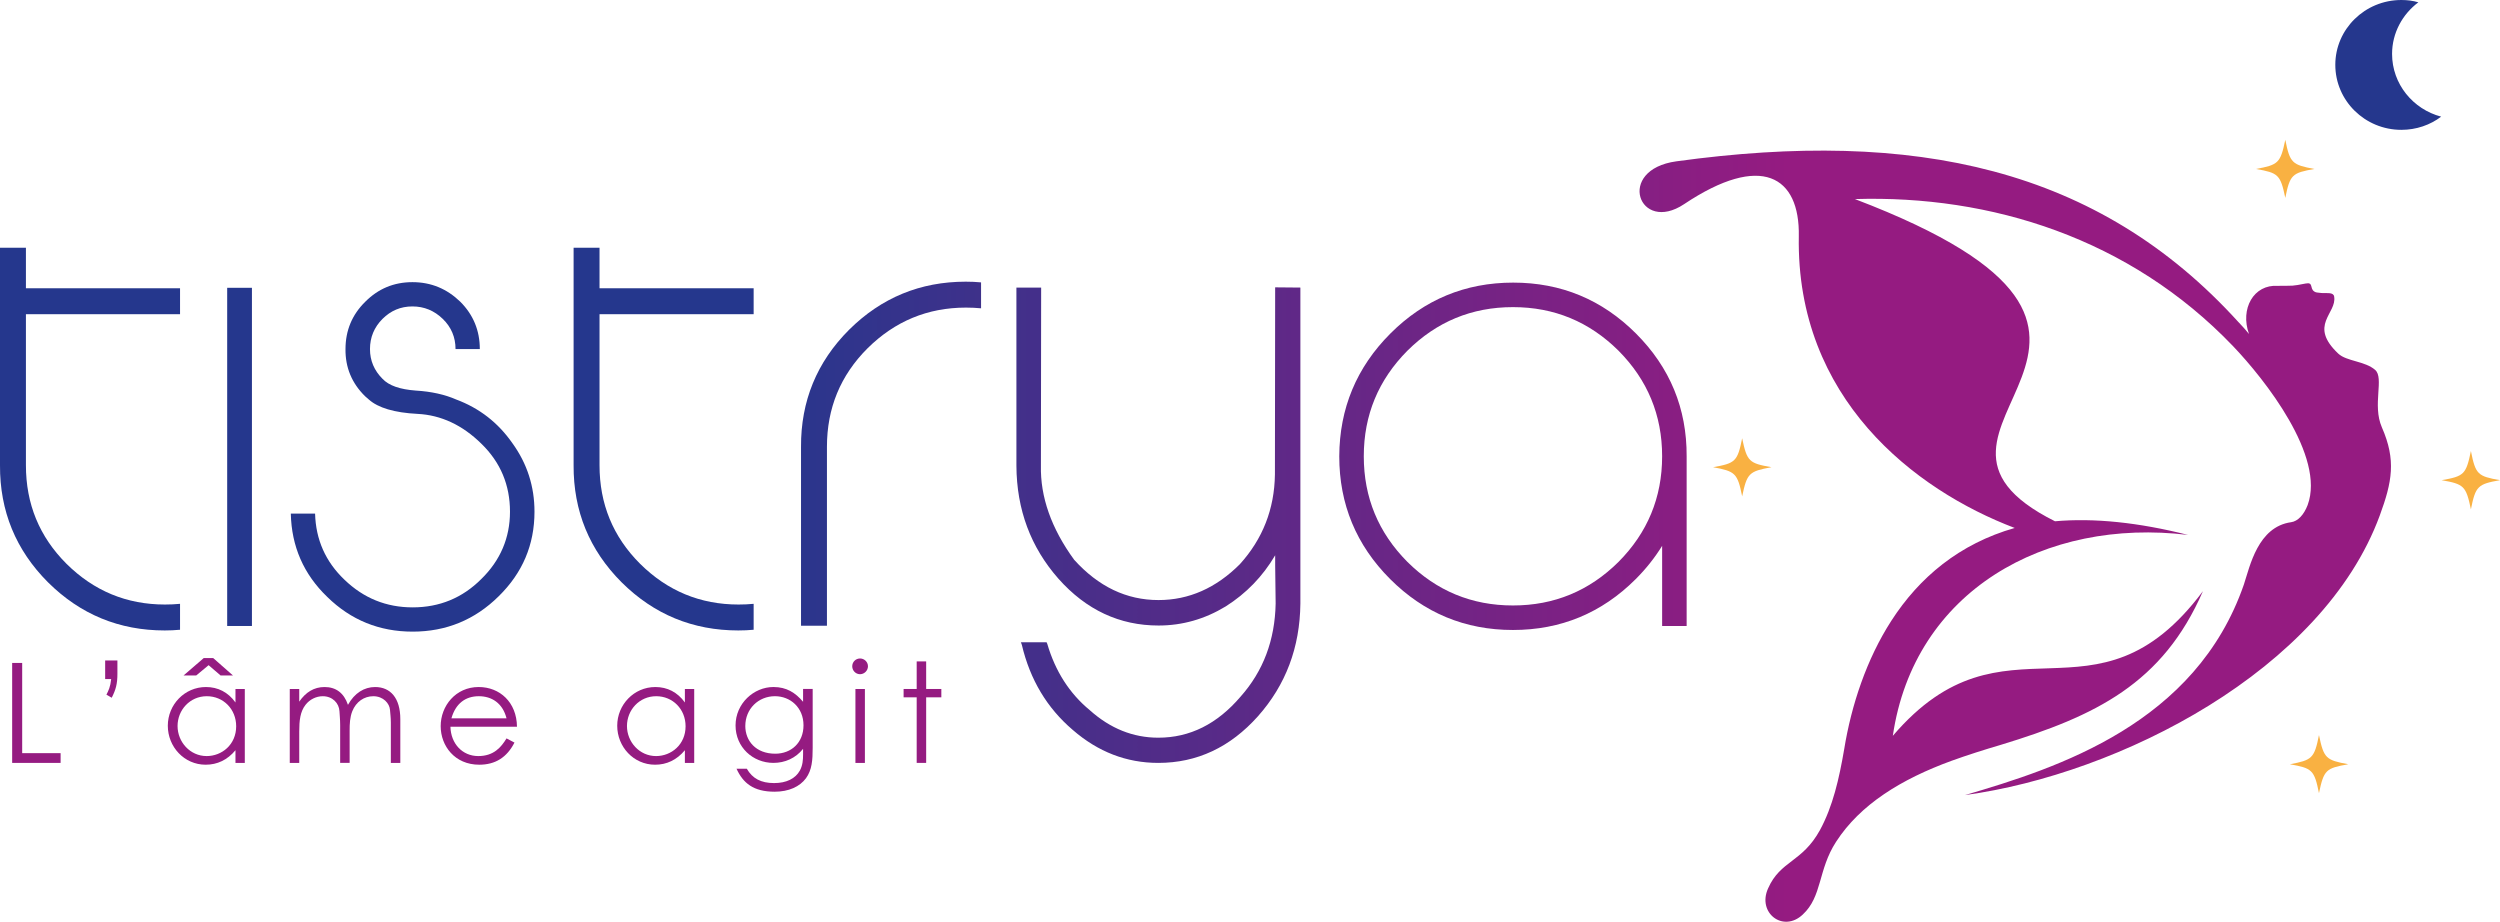
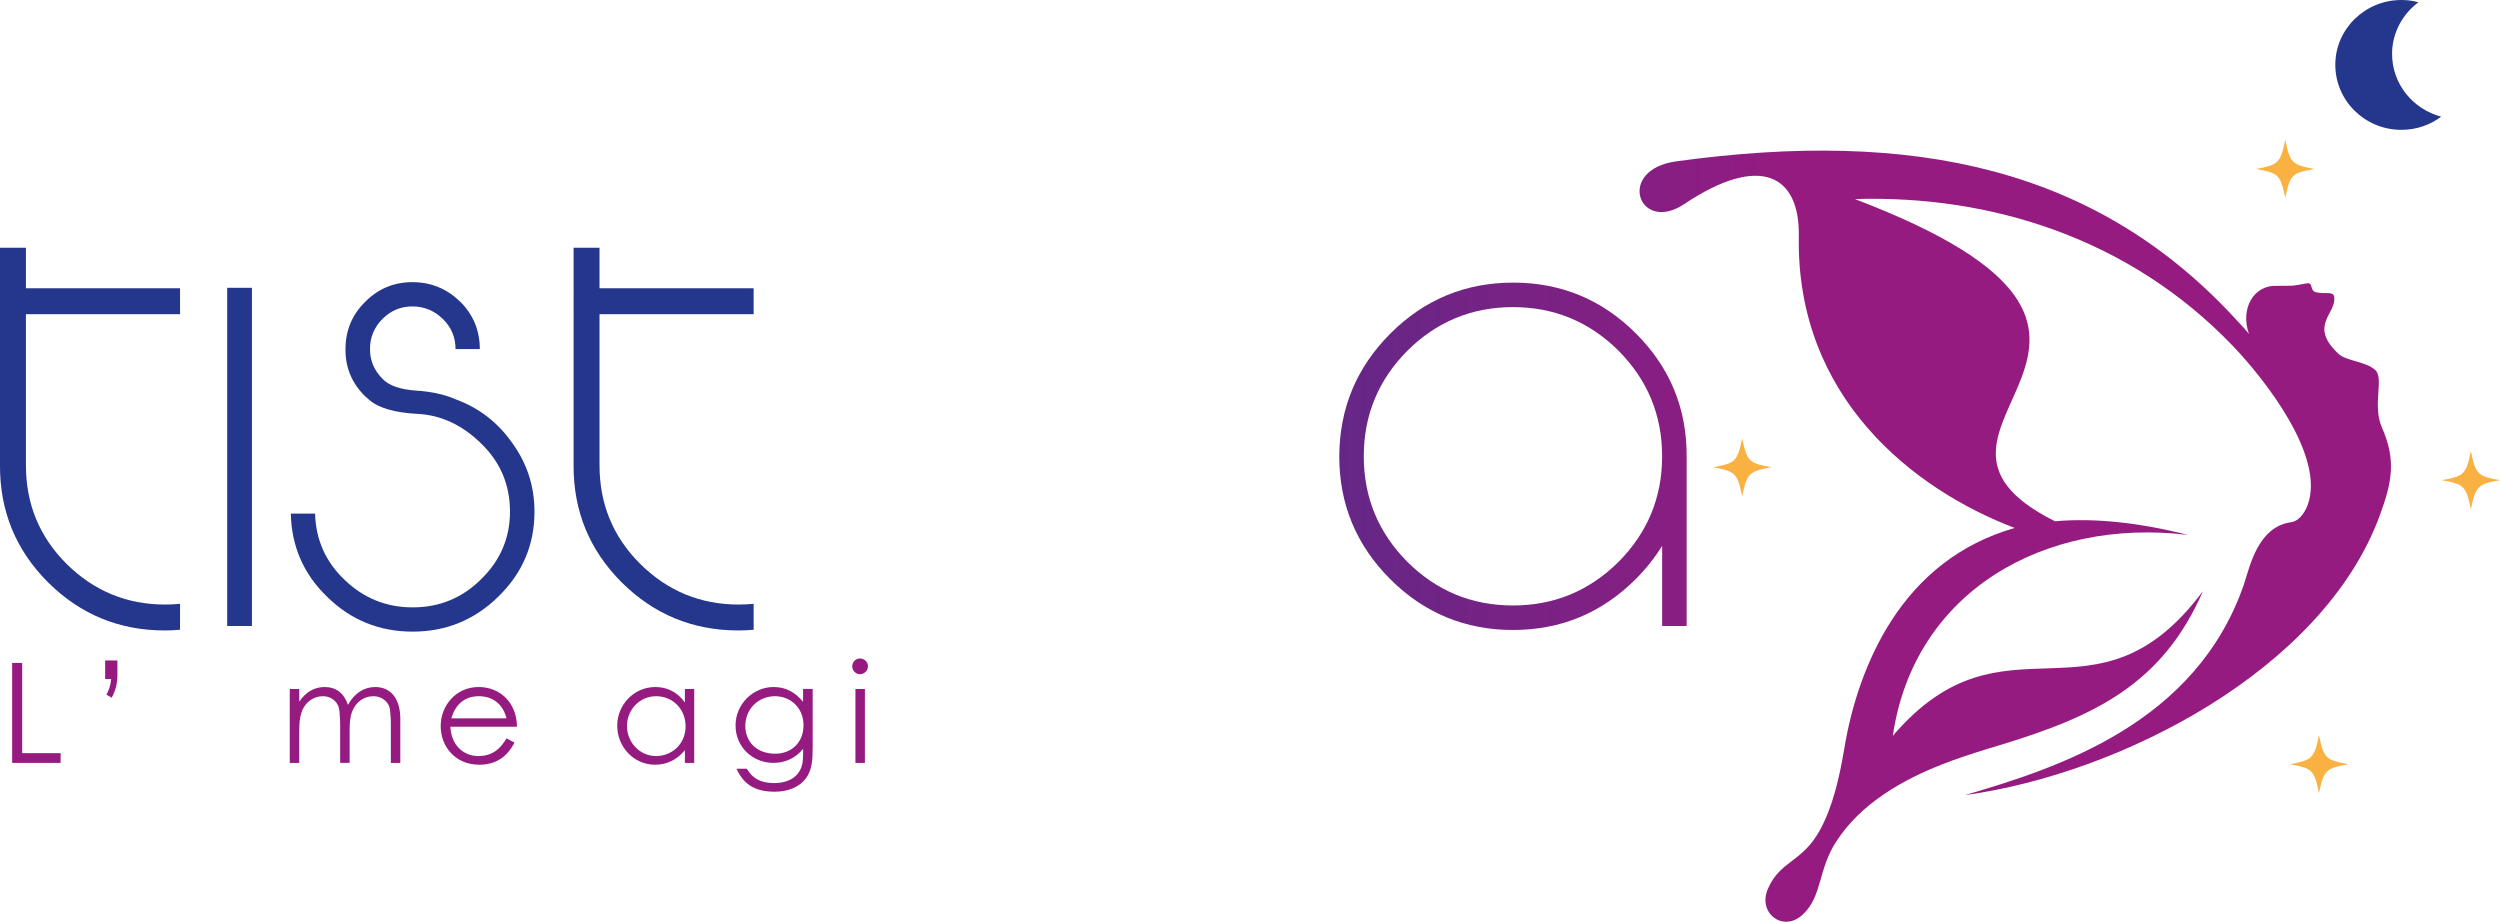
<svg xmlns="http://www.w3.org/2000/svg" version="1.1" id="Calque_1" x="0px" y="0px" viewBox="0 0 269.353 99.31" style="enable-background:new 0 0 269.353 99.31;" xml:space="preserve">
  <g>
    <linearGradient id="SVGID_1_" gradientUnits="userSpaceOnUse" x1="80.429" y1="47.309" x2="192.76" y2="47.309">
      <stop offset="0" style="stop-color:#25378D" />
      <stop offset="1" style="stop-color:#951B81" />
    </linearGradient>
    <path style="fill:url(#SVGID_1_);" d="M2.793,33.852v16.275c0,4.164,1.447,7.693,4.367,10.613c2.945,2.92,6.475,4.393,10.613,4.393   c0.559,0,1.092-0.025,1.625-0.076v2.793c-0.533,0.051-1.092,0.076-1.65,0.076c-4.9,0-9.09-1.727-12.568-5.18   C1.701,59.268-0.025,55.053,0,50.127V26.692h2.793v4.367h16.605v2.793H2.793z" />
    <linearGradient id="SVGID_00000093895192985325434950000012010399234923704997_" gradientUnits="userSpaceOnUse" x1="80.429" y1="49.226" x2="192.76" y2="49.226">
      <stop offset="0" style="stop-color:#25378D" />
      <stop offset="1" style="stop-color:#951B81" />
    </linearGradient>
    <path style="fill:url(#SVGID_00000093895192985325434950000012010399234923704997_);" d="M27.143,67.444h-2.666V31.008h2.666   V67.444z" />
    <linearGradient id="SVGID_00000175297928599966604380000003847635733471945134_" gradientUnits="userSpaceOnUse" x1="80.429" y1="49.226" x2="192.76" y2="49.226">
      <stop offset="0" style="stop-color:#25378D" />
      <stop offset="1" style="stop-color:#951B81" />
    </linearGradient>
    <path style="fill:url(#SVGID_00000175297928599966604380000003847635733471945134_);" d="M55.199,47.74   c1.6,2.209,2.387,4.672,2.387,7.389c0,3.58-1.295,6.602-3.859,9.115c-2.564,2.539-5.662,3.809-9.268,3.809   c-3.58,0-6.652-1.244-9.191-3.732c-2.564-2.463-3.859-5.459-3.936-8.988h2.615c0.076,2.793,1.117,5.18,3.174,7.135   c2.057,1.98,4.494,2.971,7.338,2.971c2.895,0,5.357-1.016,7.389-3.047c2.057-2.006,3.098-4.443,3.098-7.262   c0-2.869-1.016-5.307-3.072-7.312c-2.057-2.031-4.367-3.098-6.881-3.225s-4.266-0.66-5.256-1.549   c-0.203-0.178-0.33-0.279-0.406-0.355c-1.422-1.396-2.133-3.098-2.107-5.078c0-2.006,0.711-3.707,2.133-5.104   c1.396-1.396,3.072-2.107,5.078-2.107s3.707,0.711,5.154,2.107c1.396,1.396,2.107,3.098,2.107,5.104H49.08   c0-1.27-0.457-2.361-1.371-3.25s-2.006-1.346-3.275-1.346s-2.336,0.457-3.225,1.346s-1.346,1.98-1.346,3.25   c0,1.244,0.457,2.311,1.346,3.199c0.686,0.736,1.879,1.143,3.58,1.27c1.701,0.102,3.148,0.432,4.367,0.965   C51.67,43.983,53.676,45.557,55.199,47.74z" />
    <linearGradient id="SVGID_00000179613444155639939610000009948491462915831173_" gradientUnits="userSpaceOnUse" x1="80.429" y1="47.309" x2="192.76" y2="47.309">
      <stop offset="0" style="stop-color:#25378D" />
      <stop offset="1" style="stop-color:#951B81" />
    </linearGradient>
    <path style="fill:url(#SVGID_00000179613444155639939610000009948491462915831173_);" d="M64.594,33.852v16.275   c0,4.164,1.447,7.693,4.367,10.613c2.945,2.92,6.475,4.393,10.613,4.393c0.559,0,1.092-0.025,1.625-0.076v2.793   c-0.533,0.051-1.092,0.076-1.65,0.076c-4.9,0-9.09-1.727-12.568-5.18c-3.479-3.479-5.205-7.693-5.18-12.619V26.692h2.793v4.367   h16.605v2.793H64.594z" />
    <linearGradient id="SVGID_00000014623528597421943570000014123082638602155695_" gradientUnits="userSpaceOnUse" x1="80.429" y1="48.883" x2="192.76" y2="48.883">
      <stop offset="0" style="stop-color:#25378D" />
      <stop offset="1" style="stop-color:#951B81" />
    </linearGradient>
-     <path style="fill:url(#SVGID_00000014623528597421943570000014123082638602155695_);" d="M105.701,33.217   c-0.533-0.051-1.066-0.076-1.625-0.076c-4.139,0-7.668,1.473-10.613,4.393c-2.92,2.92-4.367,6.449-4.367,10.613v19.271h-2.793   V48.147c-0.025-4.926,1.701-9.141,5.18-12.619c3.479-3.453,7.668-5.18,12.568-5.18c0.559,0,1.117,0.025,1.65,0.076V33.217z" />
    <linearGradient id="SVGID_00000063621333152165972710000003573780851898768786_" gradientUnits="userSpaceOnUse" x1="80.429" y1="56.576" x2="192.76" y2="56.576">
      <stop offset="0" style="stop-color:#25378D" />
      <stop offset="1" style="stop-color:#951B81" />
    </linearGradient>
-     <path style="fill:url(#SVGID_00000063621333152165972710000003573780851898768786_);" d="M140.105,30.983v34.049   c-0.051,4.723-1.574,8.76-4.57,12.137c-2.996,3.352-6.576,5.027-10.74,5.027c-3.428,0-6.5-1.193-9.217-3.555   c-2.768-2.361-4.596-5.408-5.484-9.166l-0.102-0.279h2.768l0.076,0.178c0.863,2.945,2.387,5.332,4.57,7.135   c2.209,1.98,4.672,2.971,7.389,2.971c3.402,0,6.347-1.473,8.861-4.418c2.463-2.768,3.707-6.119,3.783-10.029l-0.051-4.139v-1.066   c-1.346,2.285-3.123,4.113-5.332,5.51c-2.26,1.371-4.671,2.057-7.236,2.057c-4.189,0-7.795-1.676-10.791-5.053   c-2.971-3.377-4.494-7.414-4.52-12.162V30.983h2.666l-0.025,19.17c-0.076,3.377,1.117,6.779,3.58,10.156   c2.615,2.895,5.637,4.342,9.09,4.342c3.275,0,6.195-1.295,8.759-3.859c2.463-2.717,3.732-5.941,3.783-9.674l0.025-20.16   L140.105,30.983z" />
    <linearGradient id="SVGID_00000085932832316187151640000013880394476959536786_" gradientUnits="userSpaceOnUse" x1="80.429" y1="49.162" x2="192.76" y2="49.162">
      <stop offset="0" style="stop-color:#25378D" />
      <stop offset="1" style="stop-color:#951B81" />
    </linearGradient>
    <path style="fill:url(#SVGID_00000085932832316187151640000013880394476959536786_);" d="M179.08,58.811   c-0.787,1.27-1.727,2.463-2.844,3.58c-3.656,3.656-8.074,5.484-13.229,5.484s-9.572-1.828-13.229-5.484   c-3.656-3.656-5.484-8.074-5.484-13.229c0.025-5.154,1.854-9.572,5.51-13.229s8.074-5.484,13.229-5.484s9.572,1.828,13.229,5.484   s5.484,8.074,5.459,13.229v18.281h-2.641V58.811z M174.383,60.537c3.123-3.148,4.697-6.932,4.697-11.375s-1.574-8.227-4.697-11.375   c-3.148-3.123-6.932-4.697-11.375-4.697s-8.227,1.574-11.375,4.697c-3.123,3.148-4.697,6.932-4.697,11.375   s1.574,8.227,4.697,11.375c3.148,3.123,6.932,4.697,11.375,4.697S171.234,63.66,174.383,60.537z" />
  </g>
  <g>
    <path style="fill:#951B81;" d="M1.31,71.426h1.08v9.72h4.14v1.05H1.31V71.426z" />
    <path style="fill:#951B81;" d="M12.651,72.566c0,1.141-0.18,1.755-0.615,2.61l-0.57-0.33c0.225-0.45,0.42-0.811,0.51-1.68H11.33   v-2.01h1.32V72.566z" />
-     <path style="fill:#951B81;" d="M25.37,74.231h1.005v7.965H25.37V80.83c-0.87,1.05-1.965,1.561-3.21,1.561   c-2.325,0-4.08-1.936-4.08-4.2s1.8-4.17,4.11-4.17c1.29,0,2.385,0.555,3.18,1.665V74.231z M19.131,78.221   c0,1.725,1.35,3.239,3.135,3.239c1.635,0,3.18-1.229,3.18-3.21c0-1.845-1.38-3.239-3.165-3.239   C20.45,75.011,19.131,76.511,19.131,78.221z M21.95,70.901h1.02l2.13,1.875h-1.335l-1.29-1.109l-1.335,1.109h-1.365L21.95,70.901z" />
    <path style="fill:#951B81;" d="M37.67,82.195h-1.02v-4.08c0-0.614-0.06-1.125-0.075-1.484c-0.045-0.87-0.75-1.62-1.8-1.62   c-0.705,0-1.41,0.345-1.86,0.93c-0.57,0.735-0.675,1.68-0.675,2.88v3.375h-1.02v-7.965h1.02v1.365   c0.705-1.021,1.59-1.575,2.73-1.575c1.215,0,2.084,0.63,2.52,1.92c0.705-1.274,1.755-1.92,2.925-1.92   c1.65,0,2.715,1.186,2.715,3.45v4.725h-1.02v-4.35c0-0.585-0.075-1.05-0.09-1.351c-0.045-0.704-0.72-1.484-1.8-1.484   c-0.99,0-1.86,0.6-2.265,1.62c-0.255,0.645-0.285,1.35-0.285,2.085V82.195z" />
    <path style="fill:#951B81;" d="M48.53,78.296c0.045,1.829,1.29,3.164,3,3.164c1.665,0,2.46-0.944,3.045-1.904l0.855,0.45   c-0.81,1.59-2.055,2.385-3.795,2.385c-2.64,0-4.155-2.025-4.155-4.155c0-2.175,1.605-4.215,4.095-4.215   c2.265,0,4.095,1.635,4.125,4.275H48.53z M54.575,77.396c-0.42-1.65-1.605-2.385-2.985-2.385c-1.425,0-2.49,0.765-2.955,2.385   H54.575z" />
    <path style="fill:#951B81;" d="M73.79,74.231h1.005v7.965H73.79V80.83c-0.87,1.05-1.965,1.561-3.21,1.561   c-2.325,0-4.08-1.936-4.08-4.2s1.8-4.17,4.11-4.17c1.29,0,2.385,0.555,3.18,1.665V74.231z M67.55,78.221   c0,1.725,1.35,3.239,3.135,3.239c1.635,0,3.18-1.229,3.18-3.21c0-1.845-1.38-3.239-3.165-3.239   C68.87,75.011,67.55,76.511,67.55,78.221z" />
    <path style="fill:#951B81;" d="M87.559,80.575c0,1.305-0.075,2.385-0.72,3.271c-0.675,0.914-1.86,1.454-3.375,1.454   c-2.295,0-3.405-0.93-4.11-2.475h1.11c0.6,1.05,1.53,1.545,2.94,1.545c1.32,0,2.295-0.479,2.775-1.35   c0.3-0.556,0.345-1.125,0.345-1.74v-0.6c-0.795,1.005-1.95,1.515-3.195,1.515c-2.205,0-4.08-1.68-4.08-4.035   c0-2.369,1.965-4.14,4.08-4.14c1.41,0,2.355,0.601,3.195,1.59v-1.38h1.035V80.575z M80.3,78.221c0,1.59,1.125,2.984,3.225,2.984   c1.74,0,3.045-1.199,3.045-3.06c0-1.92-1.425-3.135-3.075-3.135C81.71,75.011,80.3,76.376,80.3,78.221z" />
    <path style="fill:#951B81;" d="M93.515,71.786c0,0.465-0.39,0.854-0.855,0.854c-0.465,0-0.839-0.39-0.839-0.854   c0-0.48,0.39-0.841,0.839-0.841C93.125,70.945,93.515,71.32,93.515,71.786z M92.165,74.231h1.02v7.965h-1.02V74.231z" />
-     <path style="fill:#951B81;" d="M98.765,71.261h1.021v2.97h1.635v0.9h-1.635v7.064h-1.021v-7.064h-1.41v-0.9h1.41V71.261z" />
  </g>
  <linearGradient id="SVGID_00000147213115871286313590000008243593673695111562_" gradientUnits="userSpaceOnUse" x1="80.429" y1="57.769" x2="192.76" y2="57.769">
    <stop offset="0" style="stop-color:#25378D" />
    <stop offset="1" style="stop-color:#951B81" />
  </linearGradient>
  <path style="fill-rule:evenodd;clip-rule:evenodd;fill:url(#SVGID_00000147213115871286313590000008243593673695111562_);" d="  M251.935,38.106c-3.283-3.092-0.126-4.314-0.451-6.16c-0.076-0.474-0.777-0.35-1.354-0.374c-0.501-0.051-0.626-0.051-0.802-0.175  c-0.501-0.35-0.05-1.023-0.927-0.848c-1.553,0.299-1.178,0.224-2.983,0.249c-2.606-0.174-4.086,2.469-3.108,5.187  c-0.175-0.2-0.351-0.399-0.526-0.599c0.176,0.199,0.351,0.399,0.526,0.599c-0.526-0.649-1.078-1.247-1.63-1.796  c0.176,0.175,0.327,0.35,0.502,0.524c-15.14-16.684-34.993-20.848-60.561-17.332c-6.592,0.898-4.036,7.856,0.827,4.614  c8.322-5.561,12.483-3.018,12.358,3.466c-0.301,17.432,12.433,27.308,23.262,31.423c-5.94,1.696-10.277,5.311-13.31,10.025  c-2.632,4.09-4.287,9.028-5.063,13.816c-0.551,3.217-1.228,6.159-2.607,8.704c-1.93,3.516-4.261,3.267-5.59,6.285  c-1.203,2.643,1.63,4.813,3.735,2.818c2.106-1.945,1.63-4.813,3.585-7.831c2.607-4.04,7.044-6.758,12.434-8.728  c1.729-0.624,3.534-1.197,5.314-1.721c10.252-3.118,17.446-6.609,21.782-16.559c-11.631,15.562-21.282,1.397-33.413,15.587  c2.281-15.612,16.419-23.517,31.809-21.646c-5.339-1.347-10.127-1.846-14.338-1.472c-20.254-10.125,17.872-19.701-21.557-34.714  c14.638-0.449,29.603,4.215,40.733,15.836c3.434,3.591,9.977,11.895,8.047,17.132c-0.401,1.048-1.053,1.746-1.779,1.846  c-3.585,0.499-4.437,4.738-5.089,6.709c-5.188,14.988-20.003,19.751-30.055,22.694c16.645-2.269,38.552-13.417,44.694-30.125  c1.328-3.616,1.78-5.96,0.225-9.502c-1.053-2.419,0.276-5.312-0.725-6.185C254.817,38.904,252.812,38.929,251.935,38.106  L251.935,38.106z M241.758,35.338c-0.175-0.175-0.351-0.374-0.526-0.573C241.407,34.964,241.583,35.163,241.758,35.338  L241.758,35.338z" />
  <path style="fill-rule:evenodd;clip-rule:evenodd;fill:#F9B142;" d="M243.062,18.205c2.406-0.449,2.632-0.623,3.158-3.142  c0.502,2.52,0.752,2.694,3.134,3.142c-2.382,0.424-2.632,0.599-3.134,3.118C245.694,18.804,245.468,18.629,243.062,18.205  L243.062,18.205z" />
  <path style="fill-rule:evenodd;clip-rule:evenodd;fill:#F9B142;" d="M263.062,51.735c2.406-0.424,2.631-0.599,3.157-3.142  c0.501,2.544,0.752,2.719,3.133,3.142c-2.381,0.424-2.633,0.624-3.133,3.142C265.693,52.359,265.468,52.159,263.062,51.735  L263.062,51.735z" />
  <path style="fill-rule:evenodd;clip-rule:evenodd;fill:#F9B142;" d="M184.569,50.336c2.381-0.424,2.632-0.598,3.133-3.117  c0.526,2.519,0.752,2.694,3.158,3.117c-2.406,0.449-2.632,0.624-3.158,3.142C187.2,50.96,186.949,50.785,184.569,50.336  L184.569,50.336z" />
  <path style="fill-rule:evenodd;clip-rule:evenodd;fill:#25378D;" d="M258.728,0c0.626,0,1.253,0.075,1.829,0.25  c-1.704,1.272-2.832,3.292-2.832,5.561c0,3.242,2.256,5.96,5.289,6.758c-1.178,0.897-2.682,1.421-4.286,1.421  c-3.936,0-7.119-3.142-7.119-7.008C251.609,3.142,254.792,0,258.728,0L258.728,0z" />
  <path style="fill-rule:evenodd;clip-rule:evenodd;fill:#F9B142;" d="M246.716,82.342c2.381-0.449,2.632-0.624,3.133-3.143  c0.526,2.519,0.752,2.693,3.159,3.143c-2.406,0.424-2.632,0.598-3.159,3.117C249.348,82.94,249.097,82.766,246.716,82.342  L246.716,82.342z" />
</svg>